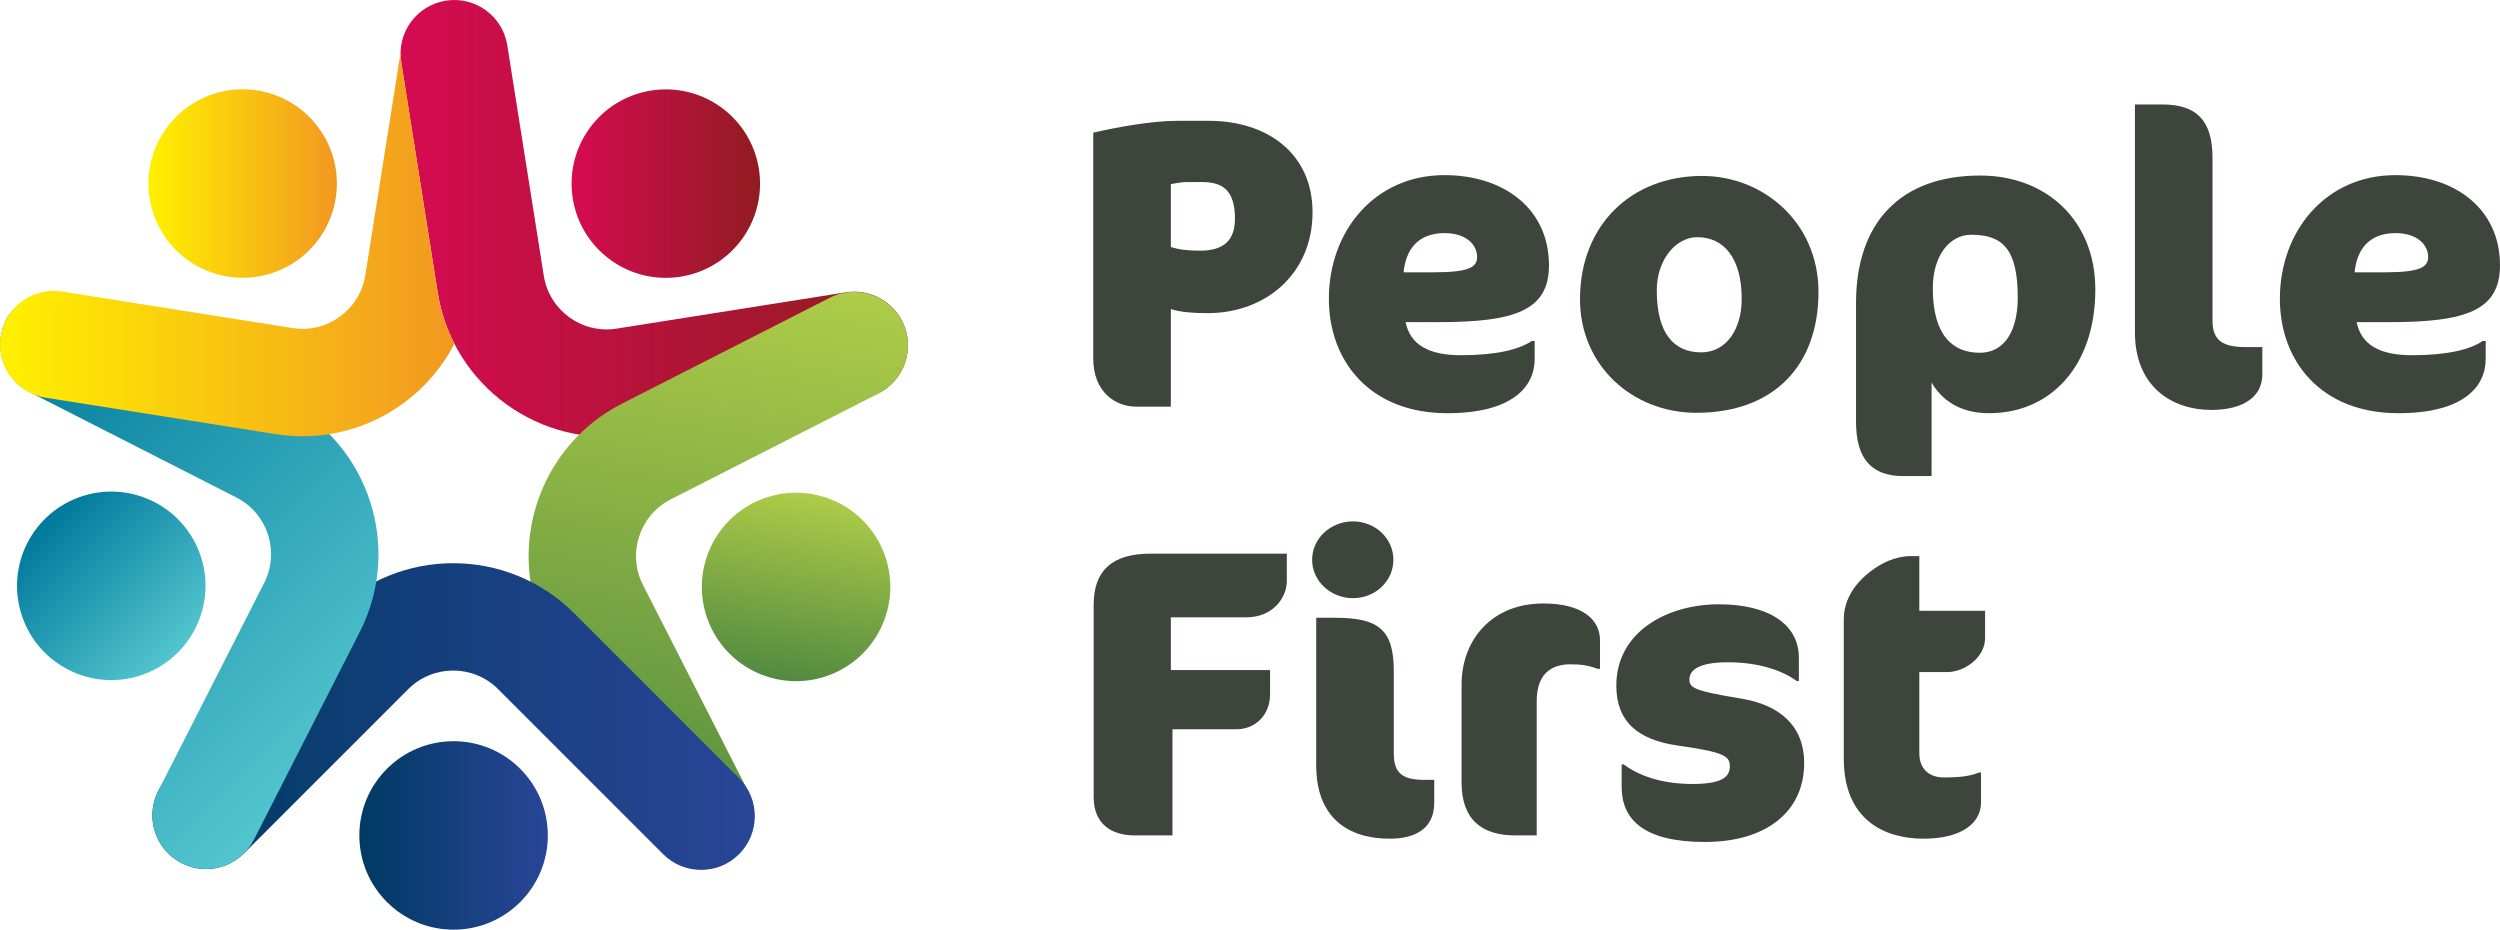
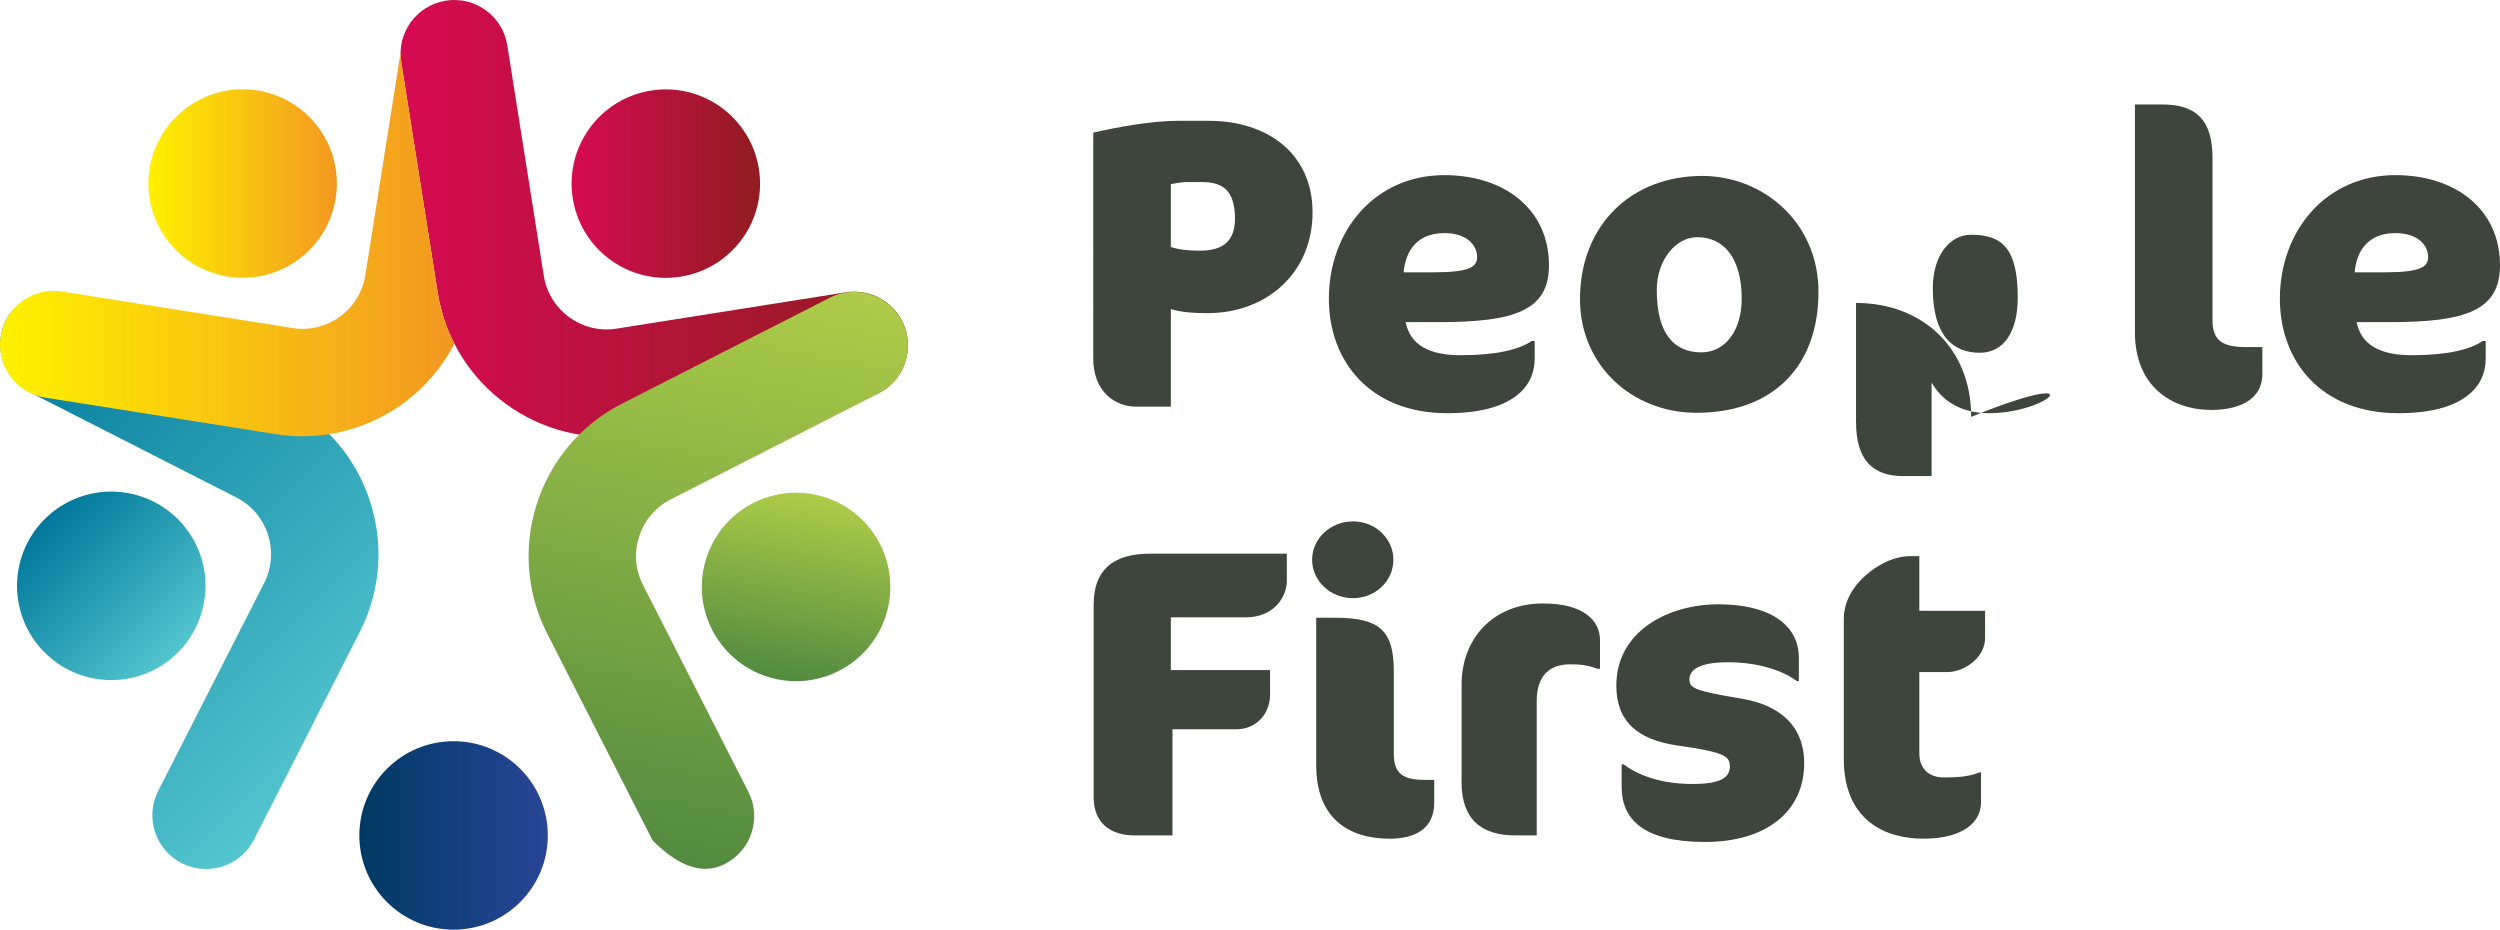
<svg xmlns="http://www.w3.org/2000/svg" version="1.1" x="0px" y="0px" width="806.745px" height="300px" viewBox="0 0 806.745 300" style="enable-background:new 0 0 806.745 300;" xml:space="preserve">
  <style type="text/css">
	.st0{fill:#3E453D;}
	.st1{fill:url(#SVGID_1_);}
	.st2{fill:url(#SVGID_2_);}
	.st3{fill:url(#SVGID_3_);}
	.st4{fill:url(#SVGID_4_);}
	.st5{fill:url(#SVGID_5_);}
	.st6{fill:url(#SVGID_6_);}
	.st7{fill:url(#SVGID_7_);}
	.st8{fill:url(#SVGID_8_);}
	.st9{fill:url(#SVGID_9_);}
	.st10{fill:url(#SVGID_10_);}
	.st11{fill:url(#SVGID_11_);}
</style>
  <g id="Layer_1">
</g>
  <g id="Reusable_Shopping_Bag">
    <g>
      <g>
        <path class="st0" d="M389.69,101.052c-4.481,0-8.566-0.264-11.861-1.318v31.495h-11.201c-6.589,0-13.837-4.612-13.837-15.55     V42.805c6.852-1.58,18.449-3.821,27.146-3.821h10.147c18.844,0,33.472,10.542,33.472,29.519     C423.557,88.27,408.534,101.052,389.69,101.052z M387.845,58.751h-5.008c-1.186,0-3.821,0.395-5.008,0.659v20.293     c2.767,0.923,5.93,1.186,9.488,1.186c7.908,0,11.202-3.691,11.202-10.279C398.519,61.123,394.302,58.751,387.845,58.751z" />
        <path class="st0" d="M464.404,103.952h-10.806c1.449,7.247,7.38,10.674,17.79,10.674c11.596,0,18.844-1.845,22.929-4.612h0.922     v5.797c0,9.225-7.511,17.528-28.201,17.528c-25.038,0-38.216-16.868-38.216-36.899c0-22.007,14.891-39.929,37.294-39.929     c18.976,0,33.736,10.674,33.736,29.122C499.853,100.13,488.915,103.952,464.404,103.952z M466.117,75.223     c-8.83,0-12.519,5.667-13.178,12.651h9.752c11.86,0,13.969-1.844,13.969-5.007C476.659,79.177,473.365,75.223,466.117,75.223z" />
        <path class="st0" d="M549.264,56.774c19.767,0,37.558,15.024,37.558,37.426c0,23.72-14.364,39.007-39.403,39.007     c-20.689,0-37.557-15.286-37.557-36.635C509.862,72.588,526.466,56.774,549.264,56.774z M547.682,76.541     c-6.852,0-13.046,7.249-13.046,17.132c0,13.969,5.535,20.031,14.364,20.031c7.907,0,13.046-7.247,13.046-17.263     C562.046,83.394,556.38,76.541,547.682,76.541z" />
-         <path class="st0" d="M641.898,133.339c-9.752,0-15.418-4.481-18.581-9.884v30.178h-9.093c-10.015,0-15.286-5.271-15.286-17.527     V97.758c0-25.961,14.364-41.116,40.06-41.116c21.217,0,37.162,14.364,37.162,36.766     C676.161,118.184,661.665,133.339,641.898,133.339z M636.099,75.751c-6.852,0-12.387,6.589-12.387,17.263     c0,15.419,6.589,20.821,15.155,20.821c7.906,0,12.255-6.984,12.255-17.789C651.123,80.495,646.379,75.751,636.099,75.751z" />
+         <path class="st0" d="M641.898,133.339c-9.752,0-15.418-4.481-18.581-9.884v30.178h-9.093c-10.015,0-15.286-5.271-15.286-17.527     V97.758c21.217,0,37.162,14.364,37.162,36.766     C676.161,118.184,661.665,133.339,641.898,133.339z M636.099,75.751c-6.852,0-12.387,6.589-12.387,17.263     c0,15.419,6.589,20.821,15.155,20.821c7.906,0,12.255-6.984,12.255-17.789C651.123,80.495,646.379,75.751,636.099,75.751z" />
        <path class="st0" d="M713.712,132.284c-13.31,0-24.775-7.906-24.775-25.038V33.712h8.829c10.938,0,16.209,5.008,16.209,17.264     v52.58c0,6.457,3.558,8.434,10.543,8.434h5.535v8.696C730.052,129.517,721.619,132.284,713.712,132.284z" />
        <path class="st0" d="M771.295,103.952H760.49c1.449,7.247,7.38,10.674,17.79,10.674c11.596,0,18.844-1.845,22.929-4.612h0.922     v5.797c0,9.225-7.511,17.528-28.201,17.528c-25.038,0-38.216-16.868-38.216-36.899c0-22.007,14.891-39.929,37.294-39.929     c18.976,0,33.736,10.674,33.736,29.122C806.745,100.13,795.807,103.952,771.295,103.952z M773.009,75.223     c-8.83,0-12.519,5.667-13.178,12.651h9.752c11.86,0,13.969-1.844,13.969-5.007C783.551,79.177,780.257,75.223,773.009,75.223z" />
        <path class="st0" d="M402.077,199.22h-24.248v16.999h32.023v7.775c0,6.854-4.876,11.333-10.806,11.333h-20.689v34.263h-12.125     c-7.906,0-13.31-3.953-13.31-12.387v-62.069c0-11.201,6.194-16.471,18.318-16.471h44.014v8.829     C415.255,192.762,410.906,199.22,402.077,199.22z" />
        <path class="st0" d="M436.597,193.026c-7.248,0-13.178-5.535-13.178-12.387s5.93-12.387,13.178-12.387     c7.248,0,13.047,5.535,13.047,12.387S443.845,193.026,436.597,193.026z M448.457,270.644c-13.31,0-23.72-6.589-23.72-23.72     v-47.573h6.194c14.232,0,18.844,4.086,18.844,17.264v26.619c0,6.457,3.031,8.434,10.015,8.434h3.03v7.379     C462.821,267.745,456.232,270.644,448.457,270.644z" />
        <path class="st0" d="M515.53,215.824c-3.162-1.185-5.535-1.449-8.829-1.449c-6.062,0-10.806,3.03-10.806,11.859v43.356h-6.853     c-10.806,0-17.395-5.007-17.395-17.132v-31.495c0-14.627,9.883-26.224,26.356-26.224c12.52,0,18.318,5.14,18.318,11.861v9.224     H515.53z" />
        <path class="st0" d="M550.184,271.699c-19.767,0-26.883-7.249-26.883-17.79v-7.249h0.659c4.745,3.558,11.992,6.326,22.271,6.326     c9.093,0,11.992-2.109,11.992-5.667c0-3.294-1.713-4.612-16.737-6.72c-13.046-1.845-19.898-7.775-19.898-19.372     c0-17.395,16.473-26.224,33.077-26.224c16.077,0,25.829,6.457,25.829,17.263v7.511h-0.659     c-4.876-3.558-12.519-6.061-22.271-6.061c-9.357,0-12.387,2.503-12.387,5.535c0,2.767,1.581,3.689,16.735,6.194     c12.125,1.977,20.295,8.565,20.295,20.821C582.207,261.815,570.083,271.699,550.184,271.699z" />
        <path class="st0" d="M603.682,184.328c3.294-2.504,7.775-4.876,13.046-4.876h2.635v17.659h21.217v8.829     c0,6.194-6.589,10.937-12.256,10.937h-8.962v26.224c0,4.876,3.032,7.775,7.908,7.775c5.93,0,8.697-0.526,11.333-1.582h0.659     v9.752c0,6.062-5.535,11.597-18.582,11.597c-12.387,0-25.697-5.93-25.697-25.828v-44.938     C594.984,193.29,598.806,188.019,603.682,184.328z" />
      </g>
      <g>
        <linearGradient id="SVGID_1_" gradientUnits="userSpaceOnUse" x1="129.254" y1="70.484" x2="293" y2="70.484">
          <stop offset="0" style="stop-color:#D60B52" />
          <stop offset="1" style="stop-color:#911C20" />
        </linearGradient>
        <path class="st1" d="M278.377,128.564l-74,11.722c0,0,0,0-0.002,0c0-0.002,0-0.002,0-0.002     c-15.023,2.38-29.616-1.573-41.046-9.878c-11.431-8.306-19.699-20.961-22.079-35.985c-0.01-0.06-0.011-0.12-0.021-0.181     c-0.011-0.065-0.03-0.127-0.04-0.193l-11.721-74.004c-1.496-9.454,4.954-18.329,14.408-19.828     c9.452-1.497,18.332,4.954,19.828,14.409l11.72,74.004c0.01,0.059,0.011,0.117,0.02,0.181c0.011,0.063,0.029,0.125,0.041,0.189     c1.768,11.172,12.297,18.821,23.469,17.051l73.999-11.722c9.454-1.497,18.332,4.954,19.83,14.408     C294.281,118.186,287.832,127.067,278.377,128.564z" />
        <linearGradient id="SVGID_2_" gradientUnits="userSpaceOnUse" x1="184.446" y1="59.256" x2="245.269" y2="59.256">
          <stop offset="0" style="stop-color:#D60B52" />
          <stop offset="1" style="stop-color:#911C20" />
        </linearGradient>
        <path class="st2" d="M196.983,83.857c13.588,9.873,32.604,6.86,42.476-6.727c9.872-13.587,6.86-32.605-6.727-42.477     c-13.588-9.872-32.605-6.859-42.476,6.729C180.385,54.97,183.396,73.985,196.983,83.857z" />
        <linearGradient id="SVGID_3_" gradientUnits="userSpaceOnUse" x1="241.651" y1="87.923" x2="208.281" y2="277.176">
          <stop offset="0" style="stop-color:#AECC48" />
          <stop offset="1" style="stop-color:#528A40" />
        </linearGradient>
        <path class="st3" d="M210.604,271.232l-34.017-66.758l0,0c0-0.002,0-0.002,0-0.002c-6.905-13.552-7.655-28.651-3.287-42.09     c4.366-13.438,13.847-25.211,27.398-32.117c0.056-0.029,0.112-0.049,0.169-0.076c0.057-0.029,0.112-0.067,0.17-0.098     l66.76-34.016c8.529-4.343,18.965-0.952,23.309,7.575c4.346,8.527,0.956,18.966-7.574,23.311l-66.76,34.015     c-0.056,0.028-0.112,0.046-0.168,0.075c-0.057,0.029-0.109,0.065-0.168,0.096c-10.078,5.136-14.098,17.512-8.964,27.59     l34.017,66.756c4.345,8.528,0.954,18.965-7.575,23.311C225.388,283.149,217.104,277.704,210.604,271.232z" />
        <linearGradient id="SVGID_4_" gradientUnits="userSpaceOnUse" x1="262.171" y1="159.451" x2="251.609" y2="219.353">
          <stop offset="0" style="stop-color:#AECC48" />
          <stop offset="1" style="stop-color:#528A40" />
        </linearGradient>
        <path class="st4" d="M227.97,180.005c-5.191,15.974,3.551,33.13,19.523,38.318c15.973,5.19,33.129-3.551,38.319-19.525     c5.19-15.973-3.551-33.127-19.524-38.317C250.315,155.292,233.159,164.032,227.97,180.005z" />
        <linearGradient id="SVGID_5_" gradientUnits="userSpaceOnUse" x1="49.167" y1="231.227" x2="243.574" y2="231.227">
          <stop offset="0" style="stop-color:#003A63" />
          <stop offset="0.999" style="stop-color:#294597" />
        </linearGradient>
-         <path class="st5" d="M54.243,250.857l52.979-52.981l0,0h0.001c10.756-10.756,24.885-16.134,39.014-16.134     c14.128,0,28.256,5.378,39.013,16.134c0.043,0.043,0.08,0.092,0.123,0.135c0.048,0.047,0.099,0.084,0.146,0.131l52.979,52.981     c6.769,6.768,6.769,17.742,0,24.51c-6.767,6.768-17.742,6.769-24.51-0.001l-52.981-52.98c-0.043-0.045-0.079-0.092-0.122-0.136     c-0.047-0.045-0.097-0.084-0.144-0.131c-7.999-7.996-21.013-7.996-29.008,0l-52.978,52.98c-6.768,6.769-17.742,6.769-24.511,0     C47.476,268.6,47.475,257.626,54.243,250.857z" />
        <linearGradient id="SVGID_6_" gradientUnits="userSpaceOnUse" x1="115.961" y1="269.591" x2="176.781" y2="269.591">
          <stop offset="0" style="stop-color:#003A63" />
          <stop offset="0.999" style="stop-color:#294597" />
        </linearGradient>
        <path class="st6" d="M146.371,239.182c-16.797,0-30.41,13.615-30.41,30.409c0,16.795,13.614,30.409,30.41,30.409     c16.794,0,30.41-13.614,30.41-30.409C176.781,252.798,163.166,239.182,146.371,239.182z" />
        <linearGradient id="SVGID_7_" gradientUnits="userSpaceOnUse" x1="-11.591" y1="115.869" x2="113.323" y2="240.784">
          <stop offset="0" style="stop-color:#00789B" />
          <stop offset="0.999" style="stop-color:#52C5CE" />
        </linearGradient>
        <path class="st7" d="M25.258,95.64l66.758,34.013c0,0,0,0,0.002,0l0,0c13.551,6.908,23.032,18.681,27.397,32.121     c4.366,13.437,3.618,28.536-3.286,42.088c-0.029,0.056-0.063,0.106-0.091,0.16c-0.032,0.058-0.051,0.12-0.08,0.179L81.94,270.96     c-4.344,8.529-14.782,11.918-23.309,7.573c-8.527-4.345-11.919-14.78-7.574-23.309l34.017-66.759     c0.028-0.055,0.063-0.104,0.091-0.159c0.029-0.059,0.05-0.119,0.08-0.178c5.133-10.08,1.111-22.455-8.965-27.59L9.521,126.526     c-8.527-4.345-11.919-14.782-7.574-23.309C6.291,94.689,15.909,96.612,25.258,95.64z" />
        <linearGradient id="SVGID_8_" gradientUnits="userSpaceOnUse" x1="14.402" y1="167.541" x2="57.417" y2="210.556">
          <stop offset="0" style="stop-color:#00789B" />
          <stop offset="0.999" style="stop-color:#52C5CE" />
        </linearGradient>
        <path class="st8" d="M64.831,179.65c-5.192-15.973-22.347-24.713-38.318-19.522c-15.975,5.189-24.715,22.346-19.527,38.319     c5.191,15.971,22.347,24.712,38.319,19.523C61.28,212.781,70.019,195.624,64.831,179.65z" />
        <g>
          <linearGradient id="SVGID_9_" gradientUnits="userSpaceOnUse" x1="160.504" y1="7.181" x2="161.243" y2="7.92">
            <stop offset="0" style="stop-color:#FFF100" />
            <stop offset="1" style="stop-color:#F27121" />
          </linearGradient>
          <path class="st9" d="M161.176,7.987c-0.196-0.296-0.392-0.589-0.606-0.873C160.78,7.4,160.984,7.688,161.176,7.987z" />
          <linearGradient id="SVGID_10_" gradientUnits="userSpaceOnUse" x1="47.888" y1="59.228" x2="108.711" y2="59.228">
            <stop offset="0" style="stop-color:#FFF100" />
            <stop offset="1" style="stop-color:#F29821" />
          </linearGradient>
          <path class="st10" d="M96.176,83.83c13.584-9.873,16.597-28.889,6.726-42.476c-9.871-13.587-28.888-16.599-42.474-6.728      c-13.589,9.874-16.601,28.889-6.729,42.476C63.569,90.689,82.585,93.701,96.176,83.83z" />
          <linearGradient id="SVGID_11_" gradientUnits="userSpaceOnUse" x1="0" y1="78.859" x2="146.638" y2="78.859">
            <stop offset="0" style="stop-color:#FFF100" />
            <stop offset="1" style="stop-color:#F29821" />
          </linearGradient>
          <path class="st11" d="M141.25,94.422c-0.01-0.06-0.012-0.12-0.021-0.181c-0.01-0.065-0.03-0.127-0.039-0.193l-11.721-74.004      c-0.166-1.048-0.22-2.086-0.197-3.111l-11.383,71.878c-1.769,11.171-12.295,18.821-23.467,17.052      c-0.066-0.01-0.129-0.012-0.194-0.02c-0.062-0.011-0.119-0.029-0.179-0.037L20.045,94.084      c-9.456-1.498-18.332,4.952-19.829,14.407c-1.498,9.452,4.952,18.331,14.406,19.828l74.004,11.722      c0.065,0.01,0.129,0.011,0.194,0.02c0.061,0.011,0.12,0.028,0.179,0.04c15.024,2.377,29.615-1.576,41.047-9.882      c6.878-4.995,12.598-11.578,16.593-19.294C144.045,105.869,142.187,100.333,141.25,94.422z" />
        </g>
      </g>
    </g>
    <g>
	</g>
    <g>
	</g>
    <g>
	</g>
    <g>
	</g>
    <g>
	</g>
    <g>
	</g>
    <g>
	</g>
    <g>
	</g>
    <g>
	</g>
    <g>
	</g>
    <g>
	</g>
    <g>
	</g>
    <g>
	</g>
    <g>
	</g>
    <g>
	</g>
  </g>
</svg>